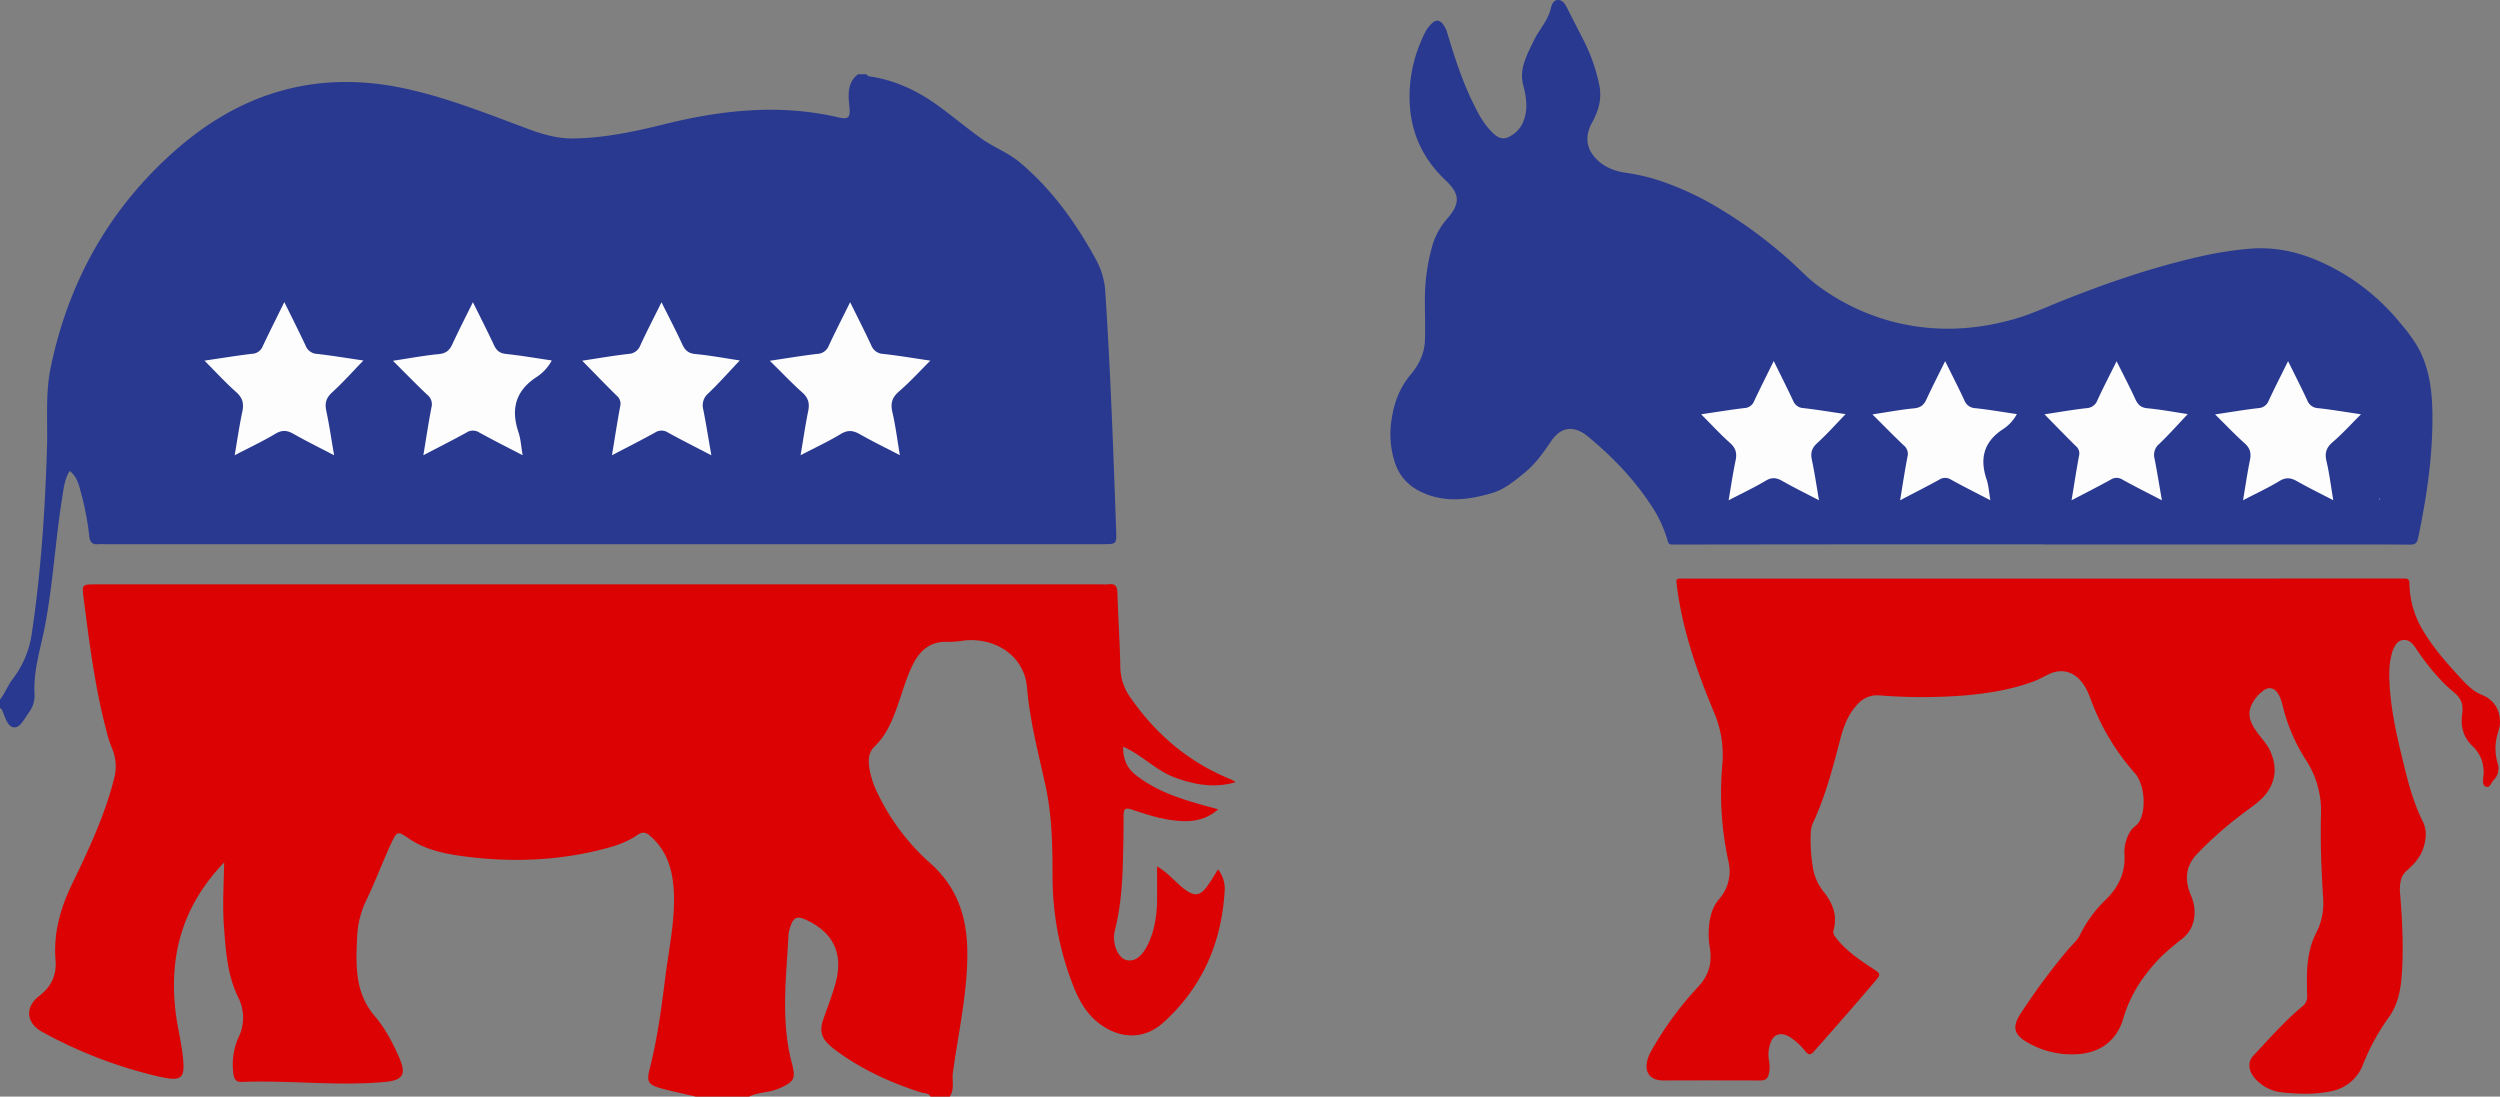
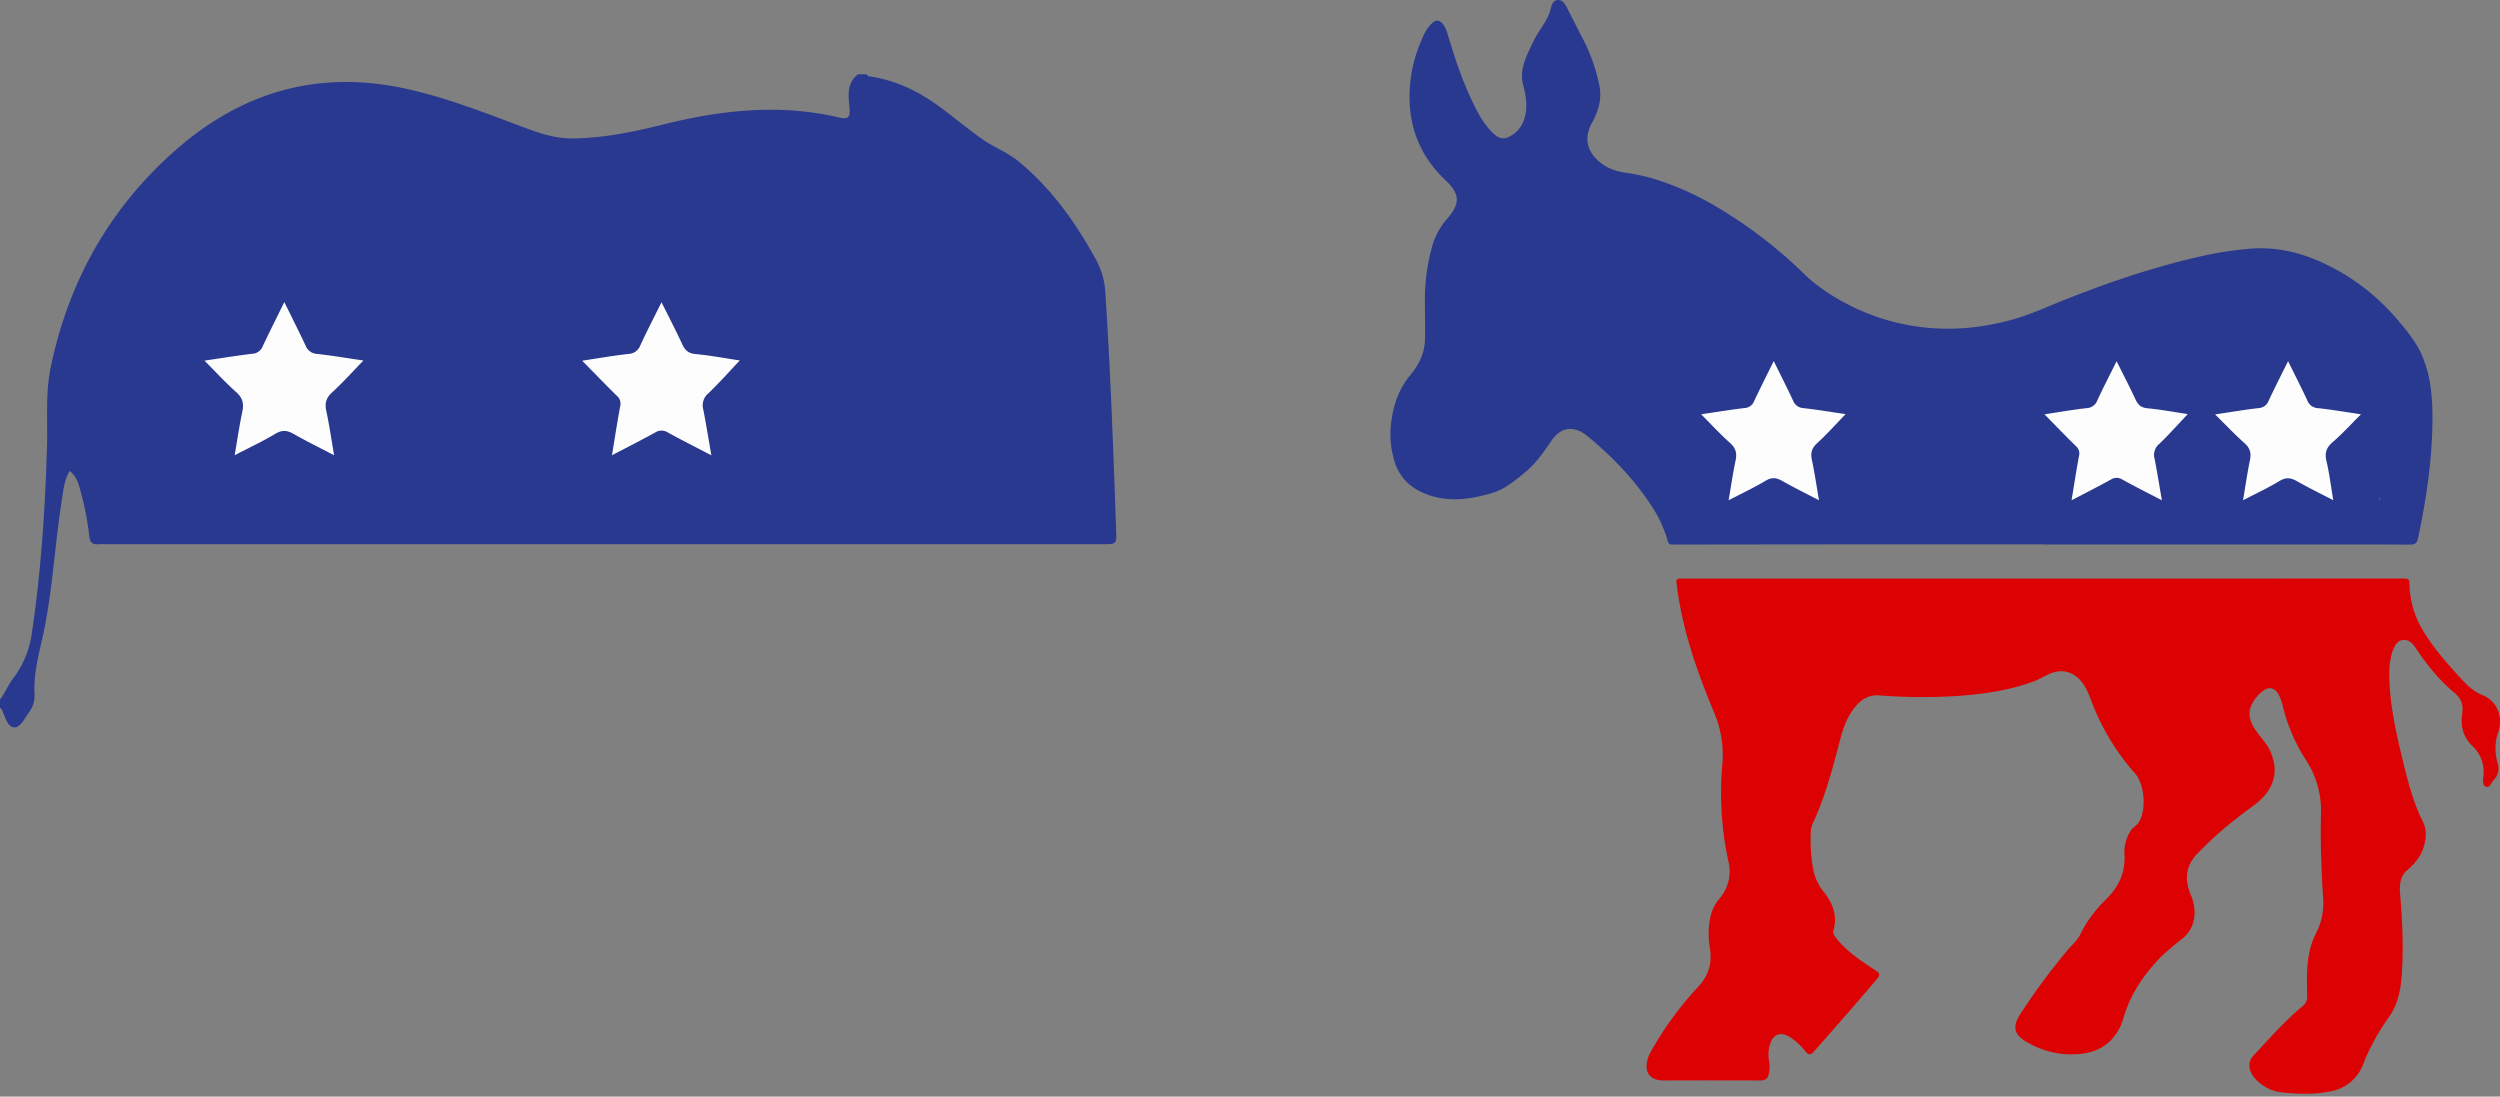
<svg xmlns="http://www.w3.org/2000/svg" id="Layer_1" data-name="Layer 1" viewBox="0 0 1117.025 489.962">
  <rect x="0" y="0" width="1117.025" height="489.962" fill="#808080" stroke="none" />
  <defs>
    <style>
      .cls-1 {
        fill: #293990;
      }

      .cls-2 {
        fill: #dc0102;
      }

      .cls-3 {
        fill: #fefefe;
      }

      .cls-4 {
        fill: #fdfdfd;
      }
    </style>
  </defs>
  <title>Republican-Democrat-animals</title>
  <g id="mhlw4Z">
    <g>
      <path class="cls-1" d="M936.528,262.088q-27.079,0-54.157,0-55.742.032-111.483.11c-1.236,0-1.776-.311-2.094-1.533a55.858,55.858,0,0,0-7.988-16.817c-7.685-11.541-17.272-21.374-27.939-30.135-4.615-3.79-11-5.335-16.066,2.139-3.515,5.185-7.074,10.3-11.976,14.267-4.473,3.624-8.877,7.408-14.576,9.085-9,2.649-18.114,4.065-27.287,1.194-8.319-2.6-14.327-7.708-16.613-16.59a41.1,41.1,0,0,1-1.341-14.308c.815-8.492,3.178-16.384,8.788-23.057,3.812-4.534,6.348-9.69,6.518-15.678.176-6.171-.049-12.352-.031-18.528a87.59,87.59,0,0,1,3.488-24.123,32.536,32.536,0,0,1,6.883-11.992c5.593-6.583,5.061-10.812-1.137-16.67-10.254-9.69-15.727-21.58-16.075-35.756a62.159,62.159,0,0,1,4.828-25.687c1.3-3.113,2.561-6.318,5.164-8.7,1.792-1.642,3.252-1.617,4.814.253a11.491,11.491,0,0,1,2.084,4.209c3.049,10.209,6.308,20.345,10.924,29.985,2.6,5.422,5.271,10.8,9.825,14.927,2.687,2.433,4.936,2.637,7.91.7a12.885,12.885,0,0,0,4.7-4.921c2.826-5.615,2.075-11.442.619-17.153A16.978,16.978,0,0,1,704,49.366c.968-4.523,3.117-8.57,5.132-12.685,2.248-4.59,5.936-8.374,7.262-13.5.465-1.8,1.023-4.323,3.444-4.293,2.234.028,3.275,2.172,4.221,4.034,2.361,4.647,4.747,9.281,7.114,13.925A79.522,79.522,0,0,1,738.2,56.895c1.259,6.066-.3,11.466-3.238,16.809-2.819,5.12-3.018,10.478,1.047,15.257,3.724,4.378,8.776,6.441,14.29,7.154a85.716,85.716,0,0,1,17.2,4.3,130.822,130.822,0,0,1,23.51,11.119,205.02,205.02,0,0,1,33.974,25.245c3.383,3.088,6.524,6.5,10.174,9.226a97.35,97.35,0,0,0,35.415,16.925c17.761,4.358,35.294,3.522,52.753-1.392,8.154-2.3,15.79-5.987,23.66-9.044,8.016-3.115,16.049-6.19,24.2-8.9a358.117,358.117,0,0,1,35.748-10.171,163.909,163.909,0,0,1,22.02-3.412c15.627-1.274,29.548,3.822,42.668,11.731a98.211,98.211,0,0,1,23.866,20.759c4.046,4.74,7.943,9.67,10.423,15.478,3.609,8.454,4.489,17.434,4.551,26.486.127,18.518-2.6,36.713-6.4,54.791-.528,2.513-1.441,2.983-3.807,2.968-17.172-.112-34.346-.06-51.519-.06H936.528Q936.528,262.128,936.528,262.088Z" transform="translate(-23.623 -18.889)" />
      <path class="cls-2" d="M936.226,277.4q-80.216,0-160.432,0c-3.418,0-3.347-.006-2.922,3.327,2.516,19.69,8.955,38.211,16.59,56.4a48.642,48.642,0,0,1,3.7,23.548,142.622,142.622,0,0,0,2.721,42.976,18.828,18.828,0,0,1-4.209,17.057c-2.9,3.4-4.05,7.666-4.459,12.046a36.8,36.8,0,0,0,.371,9.464c1.085,6.559-.259,12.241-5.057,17.43a150.345,150.345,0,0,0-21.235,29.018,16.212,16.212,0,0,0-1.76,4.621c-.975,4.723,1.369,7.98,6.184,8.3,1.893.127,3.8.026,5.7.027,12.917,0,25.834-.027,38.75.044,2.216.012,3.329-.8,3.791-2.973a13.706,13.706,0,0,0,.116-5.642,15.221,15.221,0,0,1,.541-7.918c1.472-4.586,5.063-5.141,8.824-2.808a27.8,27.8,0,0,1,6.771,6.227c1.449,1.783,2.375,1.873,3.939.109q7.785-8.781,15.492-17.632,6.3-7.242,12.508-14.567c1.738-2.045,1.437-2.7-.829-4.194-6.529-4.3-13.125-8.545-17.848-15.013a3.1,3.1,0,0,1-.579-2.869c1.76-6.387-.4-11.894-4.24-16.784a22.861,22.861,0,0,1-5.044-11.3,73.917,73.917,0,0,1-.915-15.61,11.16,11.16,0,0,1,.885-3.91c5.636-12.006,8.942-24.764,12.27-37.526,1.38-5.292,3.232-10.414,6.847-14.713,2.8-3.33,6.04-5.262,10.647-4.94a244.258,244.258,0,0,0,38,.032c10.567-.911,21.035-2.6,31.044-6.315,2.5-.929,4.8-2.393,7.259-3.45,5.213-2.24,10.184-.909,13.842,3.416,2.143,2.534,3.309,5.5,4.477,8.539a103.592,103.592,0,0,0,19.488,32.5c4.52,5.03,5.275,16.653,1.783,22.027-.933,1.435-2.515,2.155-3.452,3.541a17.679,17.679,0,0,0-2.916,11.054c.434,8.036-2.73,14.337-8.3,19.88a55.71,55.71,0,0,0-11.452,15.553c-1.255,2.656-3.6,4.59-5.492,6.81a292.328,292.328,0,0,0-21.276,28.765c-4.217,6.4-2.089,9.688,3.093,12.664a39.261,39.261,0,0,0,22.327,5.3c6.593-.424,12.492-2.682,16.7-8.178a22.707,22.707,0,0,0,3.8-7.583c3.116-10.825,9.162-19.841,16.975-27.8a125.184,125.184,0,0,1,9.73-8.271c5.993-4.978,6.23-12.99,3.62-19.052-2.792-6.486-2.694-12.741,2.432-18.3a167.085,167.085,0,0,1,20.158-17.919c4.207-3.3,8.951-6.006,11.956-10.677,3.631-5.643,3.527-11.454.955-17.42-1.464-3.394-4.1-5.972-6.187-8.929-2.386-3.373-4.207-7.042-2.568-11.276a16.682,16.682,0,0,1,5.72-7.131c2.267-1.716,4.73-1.142,6.3,1.253,1.5,2.291,2.029,4.951,2.688,7.552a78.976,78.976,0,0,0,9.966,22.41,41.421,41.421,0,0,1,6.666,23.377c-.344,12.681.128,25.339.928,38a29.024,29.024,0,0,1-3.1,15.794c-3.125,5.981-4.04,12.772-4.113,19.567-.032,2.925.038,5.851.081,8.776a5.217,5.217,0,0,1-2.138,4.447c-8.05,6.692-14.923,14.581-22.036,22.215-2.436,2.614-2.037,6.461.5,9.531a18.607,18.607,0,0,0,12.9,6.722c7.114.763,14.248.934,21.287-.525a19.01,19.01,0,0,0,14.575-12.264,96.918,96.918,0,0,1,11.476-20.908c4.11-5.819,5.284-12.429,5.745-19.271.8-11.887.207-23.751-.745-35.605a18.31,18.31,0,0,1,.145-5.432,8.557,8.557,0,0,1,2.728-5.077c3.384-2.892,6.306-6.188,7.642-10.6,1.161-3.835,1.439-7.729-.377-11.348-4.259-8.489-6.591-17.6-8.815-26.725-2.846-11.677-5.549-23.4-6.094-35.489-.2-4.446-.161-8.866,1.149-13.178a5.574,5.574,0,0,1,.149-.695c.98-2.142,1.825-4.57,4.491-5.02,2.69-.454,4.43,1.34,5.787,3.367,4.952,7.4,10.482,14.389,17.3,20.05,3.472,2.881,4.153,5.67,3.59,9.731-.745,5.378.414,10.191,4.656,14.249a15.748,15.748,0,0,1,4.851,13.36c-.16,1.656-.615,4.076,1.079,4.745,1.83.723,2.389-1.78,3.475-2.928a7.4,7.4,0,0,0,1.758-7.673,22.934,22.934,0,0,1,.34-13.941c1.984-6.042.147-13.5-7.308-16.466-3.805-1.516-6.713-4.425-9.441-7.385-5.943-6.449-11.772-13.022-16.384-20.517a42.039,42.039,0,0,1-6.581-21.741c-.025-2.122-.731-2.363-2.564-2.362Q1016.926,277.433,936.226,277.4Z" transform="translate(-23.623 -18.889)" />
      <path class="cls-3" d="M1086.783,241.75c.033.184.06.407.318.241.036-.023-.094-.3-.144-.468C1086.9,241.6,1086.844,241.675,1086.783,241.75Z" transform="translate(-23.623 -18.889)" />
    </g>
  </g>
  <g>
    <path class="cls-4" d="M816.145,180.2c3.149,6.412,5.983,12.019,8.652,17.7a5.161,5.161,0,0,0,4.607,3.338c6.222.7,12.407,1.746,18.857,2.69-4.335,4.469-8.307,8.944-12.7,12.95-2.474,2.254-3.032,4.407-2.36,7.549,1.226,5.736,2.06,11.555,3.172,18-5.864-3.065-11.237-5.7-16.425-8.656-2.635-1.5-4.7-1.711-7.461-.058-5.149,3.08-10.613,5.633-16.506,8.7,1.08-6.275,1.916-12.05,3.116-17.749.685-3.255.118-5.567-2.487-7.879-4.345-3.856-8.285-8.169-12.9-12.791,6.919-1.017,13.084-2.034,19.283-2.776a4.845,4.845,0,0,0,4.359-3.038C810.083,192.366,812.987,186.627,816.145,180.2Z" transform="translate(-23.623 -18.889)" />
-     <path class="cls-4" d="M912.935,242.411c-6.258-3.258-12-6.122-17.609-9.24a4.759,4.759,0,0,0-5.251.054c-5.61,3.087-11.327,5.979-17.463,9.188,1.139-6.863,2.08-13.213,3.3-19.508a4.815,4.815,0,0,0-1.67-5c-4.552-4.325-8.939-8.825-13.994-13.857,6.664-1.006,12.634-2.142,18.659-2.717,2.913-.278,4.327-1.536,5.468-4,2.574-5.551,5.366-11,8.361-17.083,3.034,6.141,5.89,11.725,8.547,17.4a5.416,5.416,0,0,0,4.853,3.612c6.125.652,12.206,1.71,18.637,2.653a18.406,18.406,0,0,1-6.553,6.974c-8.338,5.657-10.051,13.014-6.974,22.192C912.179,235.864,912.327,238.909,912.935,242.411Z" transform="translate(-23.623 -18.889)" />
    <path class="cls-4" d="M969.341,180.283c2.961,5.947,5.809,11.383,8.374,16.949,1.138,2.469,2.437,3.8,5.392,4.077,6.075.57,12.1,1.712,18.032,2.6-4.272,4.511-8.338,9.09-12.737,13.324a6.319,6.319,0,0,0-2.126,6.475c1.192,6.017,2.15,12.08,3.308,18.724-6.268-3.265-12.008-6.138-17.619-9.243a4.766,4.766,0,0,0-5.251.011c-5.616,3.1-11.35,6-17.494,9.21,1.152-6.964,2.137-13.441,3.342-19.875a4.22,4.22,0,0,0-1.4-4.306c-4.587-4.5-9.041-9.134-14.041-14.221,6.506-.978,12.61-2.054,18.758-2.744a5.366,5.366,0,0,0,4.882-3.538C963.381,192.033,966.277,186.464,969.341,180.283Z" transform="translate(-23.623 -18.889)" />
    <path class="cls-4" d="M1045.957,180.252c3.055,6.2,5.912,11.782,8.559,17.465a5.417,5.417,0,0,0,4.9,3.549c6.123.661,12.2,1.716,19.118,2.733-4.426,4.4-8.319,8.714-12.688,12.47-2.9,2.5-3.568,4.912-2.709,8.555,1.283,5.442,1.95,11.029,3.017,17.373-5.783-3.007-11.087-5.586-16.2-8.5-2.74-1.559-4.922-1.858-7.82-.1-5.015,3.04-10.37,5.521-16.3,8.609,1.076-6.369,1.919-12.2,3.092-17.961.631-3.1.063-5.32-2.385-7.505-4.361-3.894-8.395-8.154-13.2-12.891,6.979-1.039,13.106-2.083,19.271-2.8a5.113,5.113,0,0,0,4.645-3.253C1039.931,192.225,1042.84,186.561,1045.957,180.252Z" transform="translate(-23.623 -18.889)" />
  </g>
  <g>
    <g>
-       <path class="cls-2" d="M358.336,508.851H334.5c-5.021-1.172-10.081-2.2-15.054-3.552-6.087-1.651-7.056-2.9-5.568-8.72,3.43-13.414,5.264-27.078,6.971-40.77,1.511-12.117,4.158-24.129,3.921-36.418-.195-10.094-2.329-19.527-10.3-26.706-2-1.8-3.588-2.486-6.169-.67-4.307,3.031-9.343,4.722-14.4,6.056-20.216,5.332-40.755,6.188-61.417,3.638-9.123-1.126-18.268-2.778-26.115-8.107-4.948-3.36-5.3-3.6-7.9,1.98-3.817,8.178-6.951,16.676-10.832,24.822a42.029,42.029,0,0,0-4.413,16.366c-.58,12.736-1.345,25.386,7.845,36.134,4.627,5.411,7.967,11.79,10.847,18.338,3.339,7.592,1.9,10.3-6.2,11.052-21.414,1.99-42.84-.835-64.262.013-3.15.125-3.442-2.435-3.649-4.6a29.6,29.6,0,0,1,2.413-15.351,20.05,20.05,0,0,0-.2-17.941c-4.833-9.9-5.476-20.408-6.293-31.009-.713-9.259-.164-18.531.058-29.178-18.869,19.626-24.687,41.953-21.684,66.958.734,6.111,2.281,12.139,3.046,18.289,1.443,11.611.154,12.912-11.352,10.254A202.958,202.958,0,0,1,42.7,480.07c-7.276-3.939-8.232-11.007-1.572-16.163,5.41-4.188,7.862-9.255,7.313-16.033-.975-12.038,2.12-23.08,7.363-33.943C63.1,398.819,70.3,383.59,74.486,367.2a20.64,20.64,0,0,0-.812-13.962,50.928,50.928,0,0,1-2.467-7.684c-5.159-19.544-7.683-39.545-10.234-59.538-.768-6.021-.706-6.03,5.619-6.03h449.56a20.111,20.111,0,0,0,2.857-.021c2.979-.432,3.79.956,3.879,3.758.348,10.945,1.083,21.881,1.293,32.827a24.087,24.087,0,0,0,4.354,13.774c11.527,16.668,26.326,29.272,45.239,36.855a16.13,16.13,0,0,1,1.952,1.2c-9.563,2.788-18.239,1.118-26.887-1.972-8.533-3.049-14.7-10.071-23.384-13.9-.078,5.36,1.548,9.378,5.369,12.447,7.567,6.076,16.4,9.556,25.563,12.308,3.569,1.071,7.175,2.019,11.532,3.238-6.26,5.458-12.9,5.757-19.78,4.953-6.5-.76-12.7-2.772-18.856-4.857-2.845-.964-3.643-.236-3.629,2.656.033,6.827-.12,13.656-.3,20.482-.267,10.325-1,20.581-3.55,30.672-1.456,5.77,1.095,12.1,4.756,13.328,3.835,1.289,7.581-1.438,10.395-7.773,2.888-6.5,3.708-13.409,3.676-20.456-.02-4.331,0-8.662,0-13.517,5.312,3.125,8.461,7.485,12.7,10.527,3.978,2.854,6.374,2.654,9.342-1.186,1.87-2.42,3.353-5.14,5.186-8a14.156,14.156,0,0,1,2.913,10.23c-1.469,22.994-10.2,42.754-27.4,58.252-8.337,7.515-18.838,7.426-28.022.816-6.606-4.754-10.153-11.718-12.869-19.054A133.267,133.267,0,0,1,493.914,411c0-13.671-.185-27.359-3.085-40.766-3.173-14.672-7.062-29.086-8.331-44.237-1.168-13.945-14.036-22.405-28.1-20.921a45.8,45.8,0,0,1-7.108.6c-7.5-.393-12.289,3.352-15.54,9.654-2.923,5.665-4.615,11.8-6.694,17.783-2.453,7.066-5.111,14-10.721,19.362-2.8,2.675-2.8,6.288-2.237,9.823a40.139,40.139,0,0,0,3.965,11.67,98.6,98.6,0,0,0,22.829,30.258c12.432,10.9,16.853,24.331,16.941,40.193.1,18.242-4.045,35.922-6.451,53.829-.474,3.528.844,7.322-1.409,10.6h-8.582c-.885-1.686-2.7-1.361-4.111-1.81-14.006-4.469-27.263-10.553-38.989-19.439-6.443-4.883-6.513-8.465-4.585-13.956,1.836-5.23,3.894-10.408,5.323-15.751,3.471-12.971-1.094-22.37-13.225-28-4.02-1.867-5.65-1.176-7.057,3.1a14.555,14.555,0,0,0-.816,3.715c-1,19.129-3.522,38.292,1.511,57.277,1.866,7.038.975,8.226-5.642,11.2C367.463,507.138,362.586,506.782,358.336,508.851Z" transform="translate(-23.623 -18.889)" />
      <path class="cls-1" d="M406.969,52.078h3.814c.31.3.589.82.935.869,11.254,1.6,21.3,6.17,30.442,12.713,6.839,4.9,13.27,10.363,20.117,15.247,5.4,3.849,11.75,6.125,16.938,10.475,14.588,12.232,25.349,27.383,34.339,43.939a34.07,34.07,0,0,1,3.936,14.124c2.341,35.488,3.58,71.027,4.847,106.564.214,6.015.112,6.021-5.934,6.021H70.606c-.954,0-1.915-.079-2.859.014-2.709.267-3.947-.679-4.234-3.626A129.3,129.3,0,0,0,59.5,237.894c-.836-3.157-1.82-6.321-4.753-8.58-2.449,4.036-2.75,8.343-3.418,12.516-3.035,18.968-4.032,38.213-7.689,57.1-1.953,10.085-5.243,19.951-4.568,30.456a12.575,12.575,0,0,1-2.662,8.013c-1.836,2.576-3.7,6.59-6.439,6.5-2.9-.1-3.982-4.388-5.218-7.272-.252-.588-.382-1.2-1.132-1.327v-3.814c2.3-2.96,3.571-6.525,5.907-9.517a43.055,43.055,0,0,0,8.364-20.5c4.088-27.358,5.874-54.909,6.728-82.537.367-11.892-.775-24.007,1.615-35.629,7.935-38.591,26.331-71.508,56.122-97.574C131.98,59.812,165.993,50,204.942,58.524c18.689,4.092,36.331,11.137,54.137,17.795,6.712,2.51,13.456,4.544,20.8,4.432,13.934-.212,27.42-3.092,40.82-6.416,25.57-6.342,51.27-9.05,77.268-3.071,4.446,1.023,5.663.5,5.21-4.313C402.684,61.731,401.887,56.044,406.969,52.078Z" transform="translate(-23.623 -18.889)" />
    </g>
    <g>
      <path class="cls-4" d="M150.666,153.861c3.464,7.054,6.581,13.221,9.518,19.474a5.677,5.677,0,0,0,5.068,3.672c6.845.775,13.648,1.921,20.744,2.959-4.769,4.917-9.138,9.839-13.976,14.246-2.722,2.479-3.335,4.849-2.6,8.3,1.349,6.31,2.267,12.711,3.49,19.8-6.451-3.371-12.362-6.268-18.068-9.522-2.9-1.653-5.167-1.883-8.207-.064-5.664,3.388-11.675,6.2-18.157,9.566,1.188-6.9,2.108-13.256,3.428-19.525.754-3.581.13-6.124-2.736-8.667-4.78-4.242-9.114-8.986-14.187-14.071,7.611-1.119,14.394-2.237,21.212-3.053a5.33,5.33,0,0,0,4.8-3.343C144,167.239,147.192,160.927,150.666,153.861Z" transform="translate(-23.623 -18.889)" />
-       <path class="cls-4" d="M257.142,222.293c-6.884-3.585-13.206-6.734-19.372-10.164a5.235,5.235,0,0,0-5.776.059c-6.172,3.4-12.461,6.577-19.21,10.107,1.253-7.549,2.288-14.535,3.632-21.46a5.3,5.3,0,0,0-1.837-5.5c-5.008-4.758-9.833-9.709-15.394-15.244,7.33-1.107,13.9-2.357,20.526-2.988,3.2-.306,4.76-1.689,6.015-4.4,2.831-6.106,5.9-12.1,9.2-18.793,3.337,6.756,6.479,12.9,9.4,19.143,1.128,2.41,2.508,3.672,5.338,3.973,6.738.717,13.428,1.881,20.5,2.919a20.247,20.247,0,0,1-7.208,7.672c-9.172,6.223-11.057,14.316-7.672,24.413C256.311,215.091,256.473,218.441,257.142,222.293Z" transform="translate(-23.623 -18.889)" />
      <path class="cls-4" d="M319.192,153.947c3.257,6.543,6.39,12.523,9.212,18.646,1.252,2.716,2.681,4.18,5.932,4.485,6.683.627,13.306,1.883,19.836,2.863-4.7,4.962-9.173,10-14.012,14.657a6.951,6.951,0,0,0-2.339,7.123c1.312,6.619,2.365,13.288,3.64,20.6-6.9-3.592-13.21-6.752-19.382-10.168a5.243,5.243,0,0,0-5.777.012c-6.178,3.414-12.485,6.6-19.245,10.132,1.267-7.661,2.35-14.786,3.677-21.864a4.643,4.643,0,0,0-1.541-4.737c-5.046-4.95-9.946-10.048-15.447-15.644,7.157-1.076,13.872-2.26,20.635-3.018a5.9,5.9,0,0,0,5.371-3.893C312.636,166.873,315.821,160.747,319.192,153.947Z" transform="translate(-23.623 -18.889)" />
-       <path class="cls-4" d="M403.475,153.913c3.361,6.817,6.5,12.961,9.415,19.213a5.96,5.96,0,0,0,5.386,3.9c6.735.727,13.424,1.888,21.031,3.006-4.869,4.845-9.151,9.586-13.957,13.718-3.193,2.745-3.925,5.4-2.981,9.411,1.411,5.987,2.146,12.133,3.319,19.112-6.362-3.308-12.2-6.145-17.824-9.347-3.014-1.715-5.414-2.044-8.6-.111-5.517,3.344-11.408,6.073-17.93,9.471,1.184-7.006,2.112-13.419,3.4-19.758.694-3.408.07-5.852-2.624-8.257-4.8-4.283-9.235-8.97-14.526-14.181,7.677-1.143,14.417-2.291,21.2-3.084a5.625,5.625,0,0,0,5.11-3.579C396.846,167.085,400.046,160.854,403.475,153.913Z" transform="translate(-23.623 -18.889)" />
    </g>
  </g>
</svg>